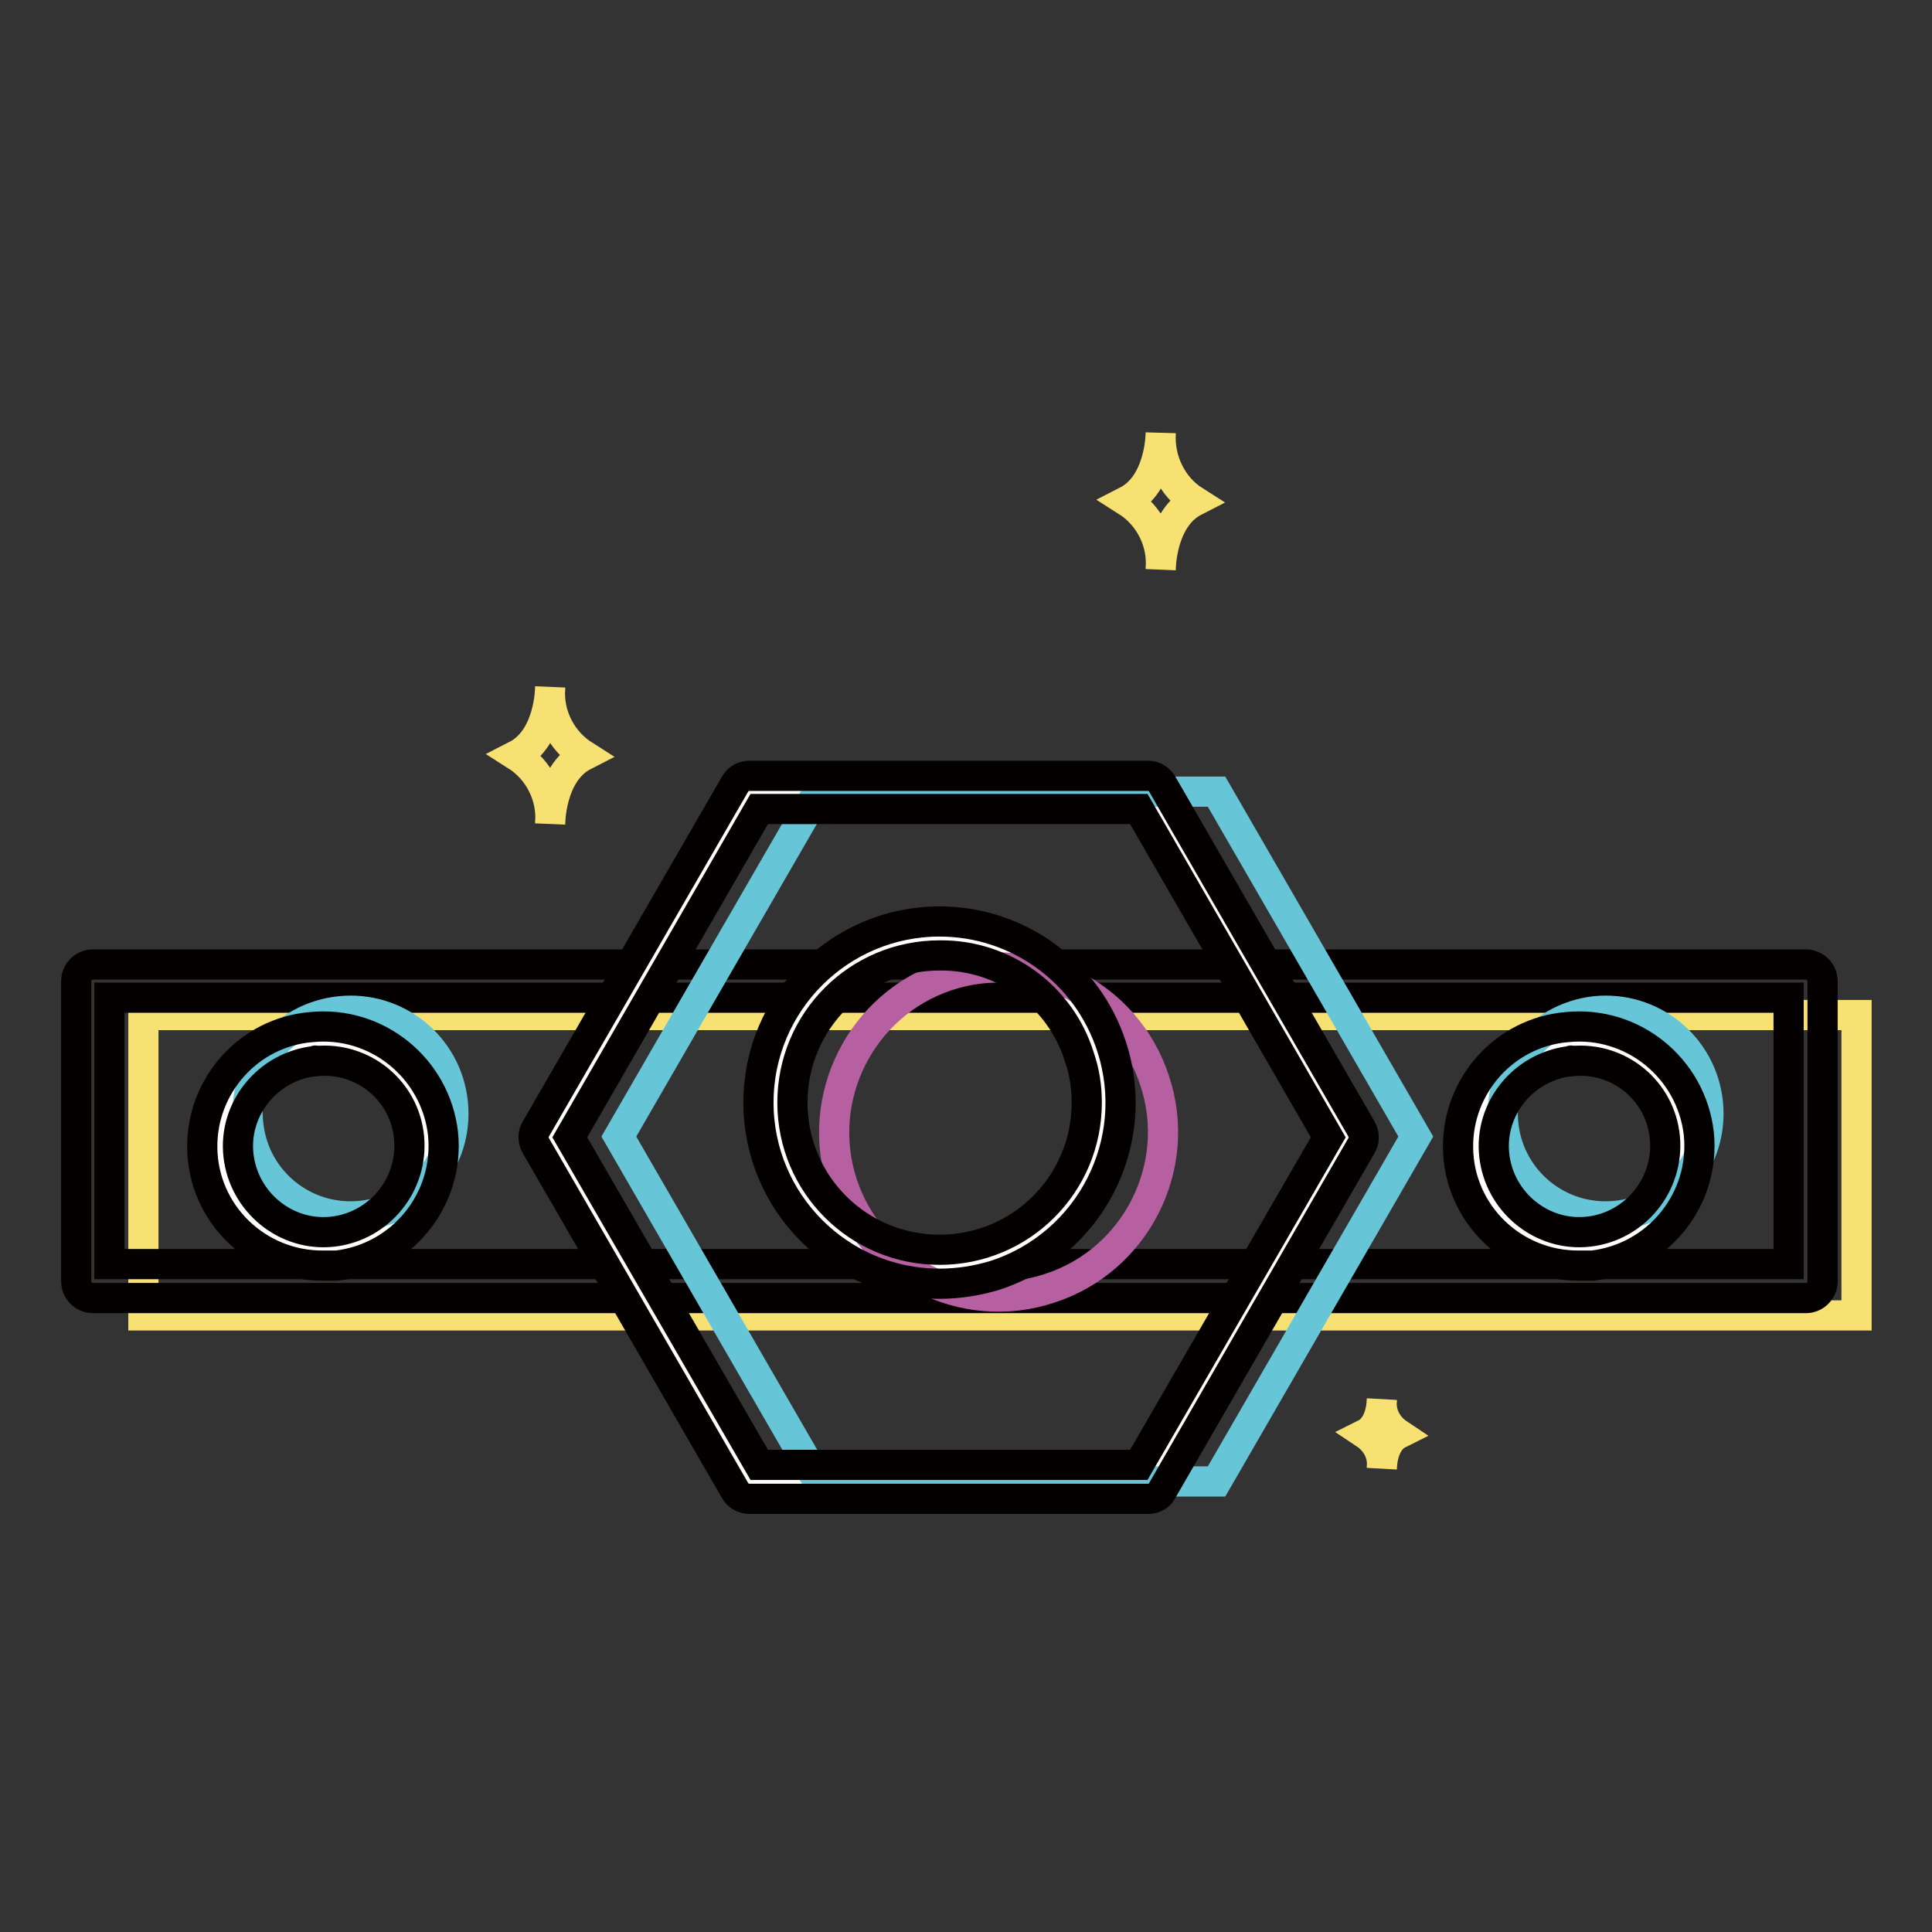
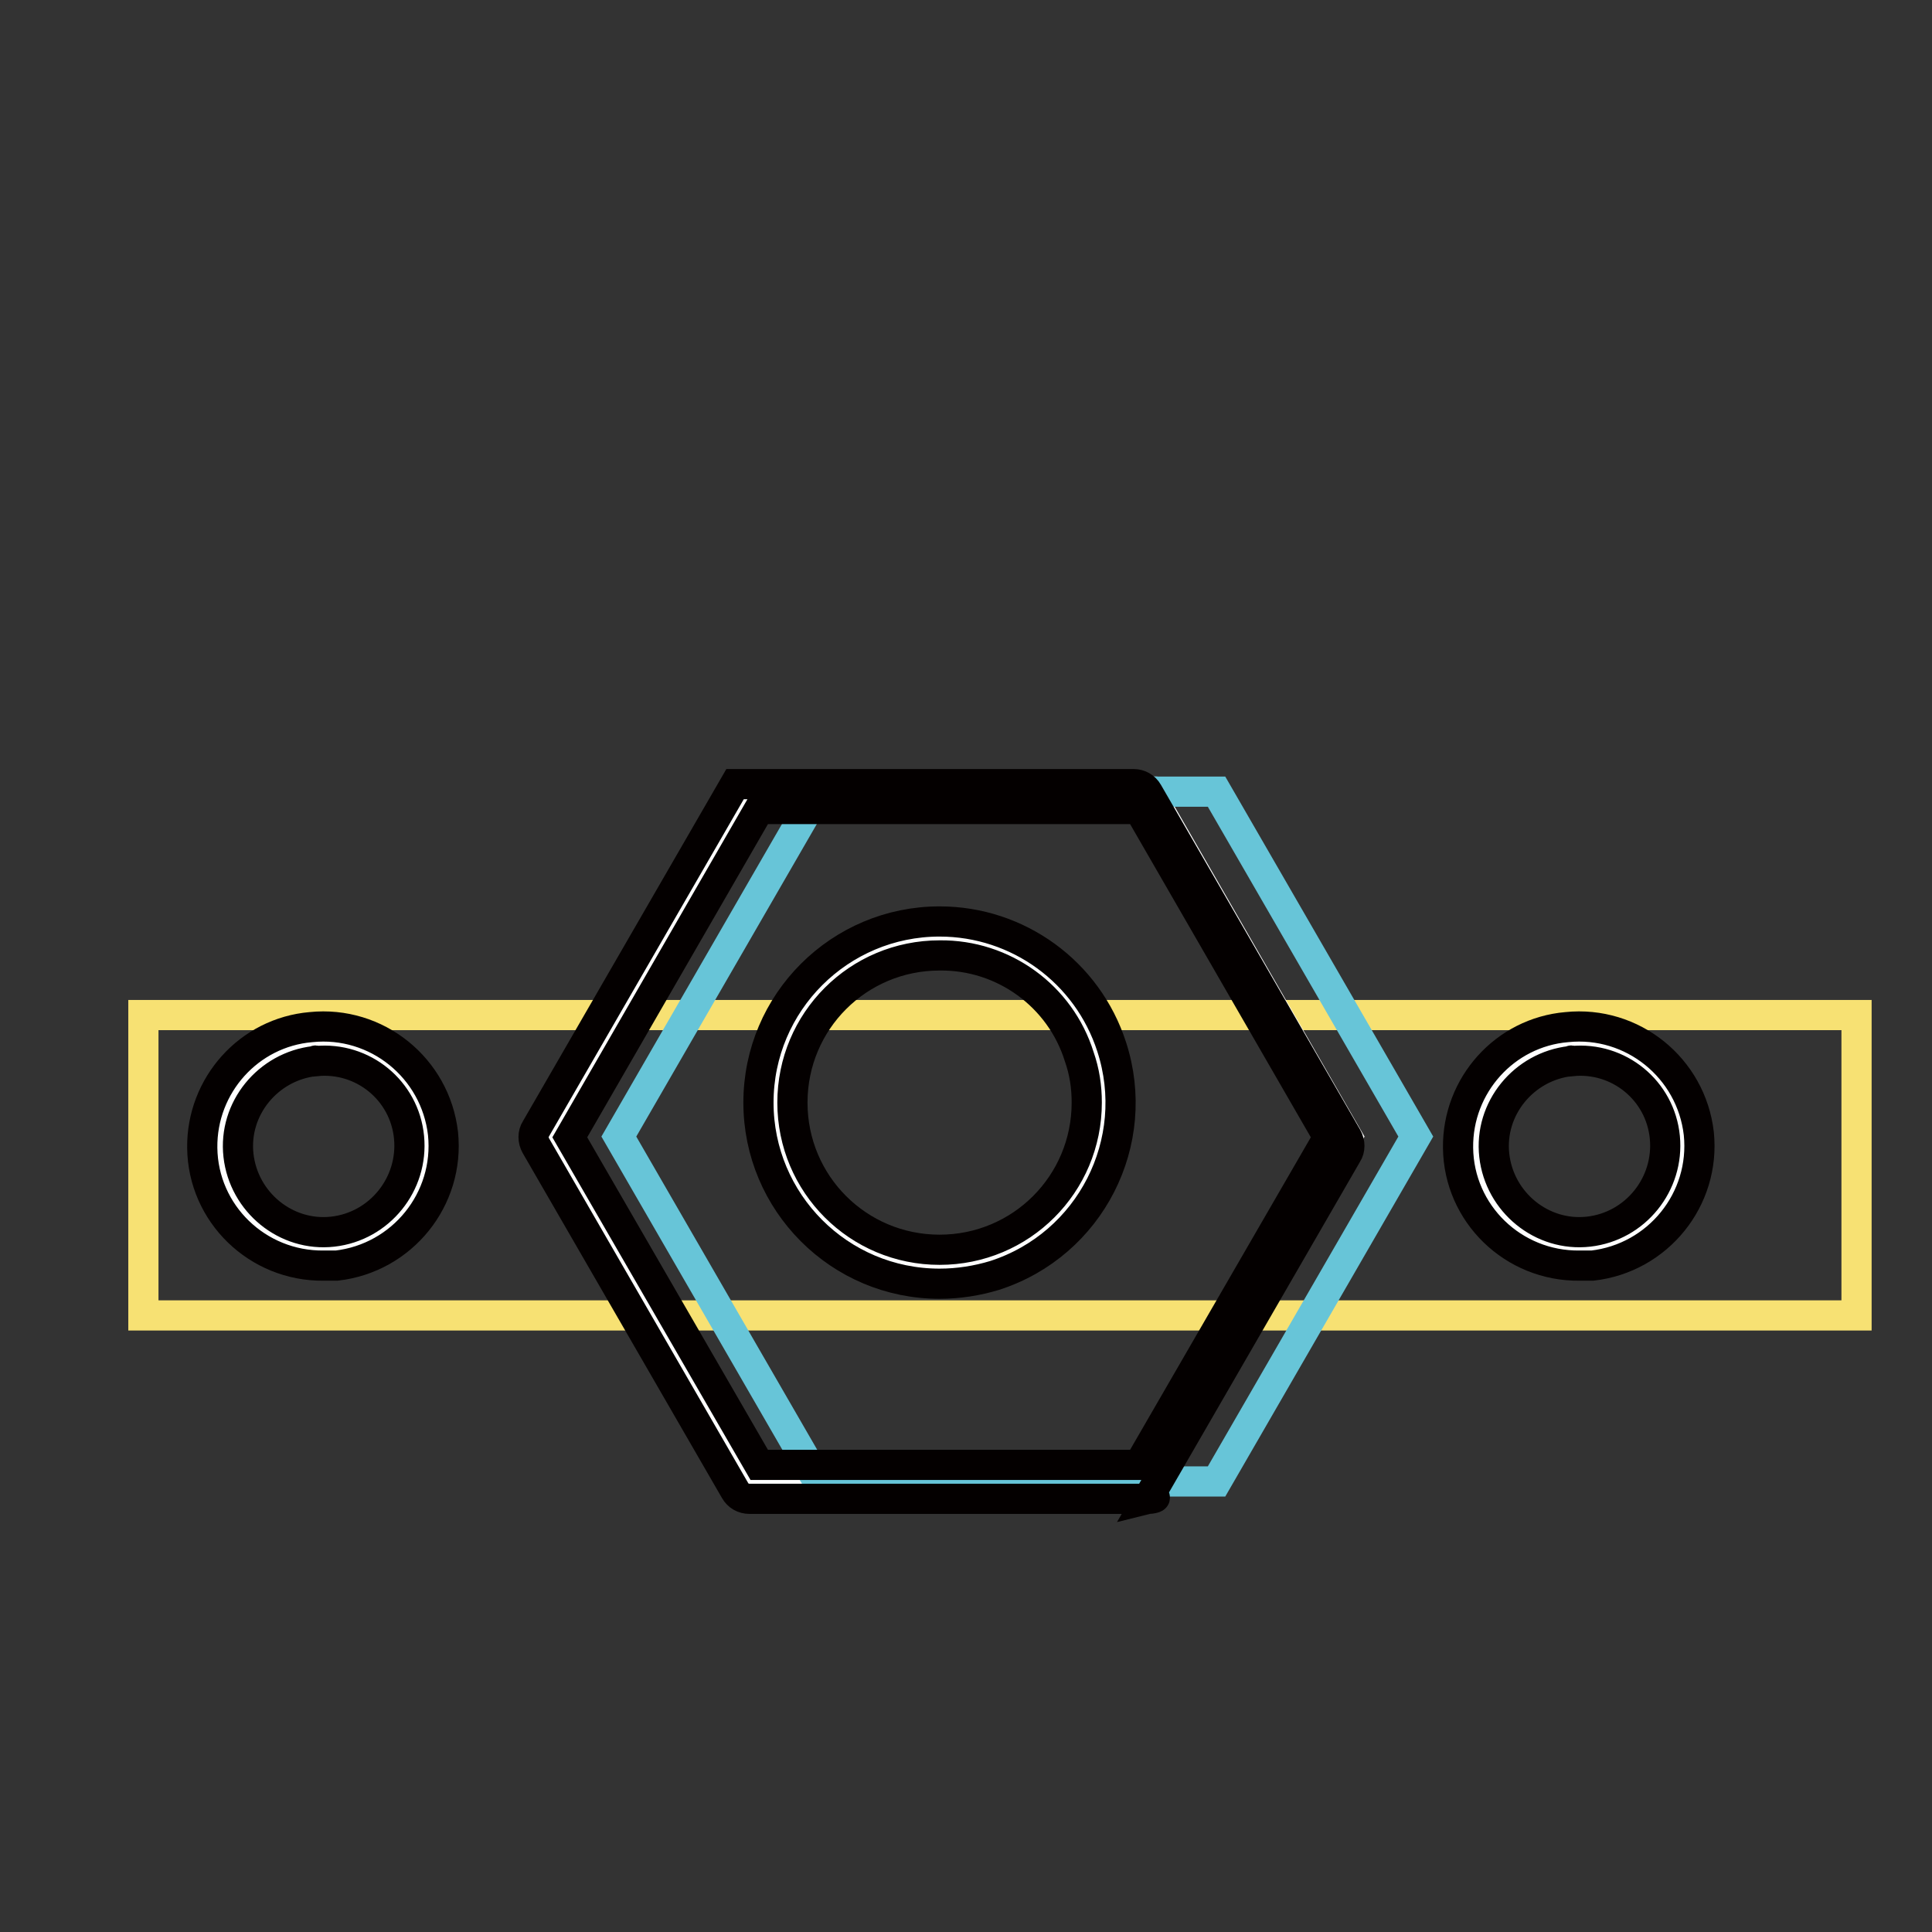
<svg xmlns="http://www.w3.org/2000/svg" version="1.1" x="0px" y="0px" viewBox="0 0 256 256" enable-background="new 0 0 256 256" xml:space="preserve">
  <rect x="0" y="0" width="256" height="256" fill="#333333" stroke="none" />
  <g>
    <path stroke-width="4" fill-opacity="0" stroke="#f7e173" d="M19,134.5h227v39.8H19V134.5z" />
-     <path stroke-width="4" fill-opacity="0" stroke="#040000" d="M239.3,172h-227c-1.2,0-2.2-1-2.2-2.2l0,0V130c0-1.2,1-2.2,2.2-2.2h227c1.2,0,2.2,1,2.2,2.2l0,0v39.8 C241.5,171,240.5,172,239.3,172L239.3,172z M14.5,167.5H237v-35.3H14.5V167.5z" />
-     <path stroke-width="4" fill-opacity="0" stroke="#f7e173" d="M153.8,57.4c0,0,0,6.7-4.5,9c3,1.9,4.8,5.4,4.5,9c0,0,0-6.7,4.5-9C155.3,64.5,153.6,61,153.8,57.4z  M72.9,91.1c0,0,0,6.7-4.5,9c3,1.9,4.8,5.4,4.5,9c0,0,0-6.7,4.5-9C74.4,98.2,72.6,94.7,72.9,91.1z M183.1,185.5c0,0,0,3.4-2.2,4.5 c1.5,1,2.4,2.7,2.2,4.5c0,0,0-3.4,2.2-4.5C183.8,189,182.9,187.3,183.1,185.5z" />
    <path stroke-width="4" fill-opacity="0" stroke="#ffffff" d="M152.2,104.9H99.3l-26.4,45.7l26.4,45.7h52.8l26.4-45.7L152.2,104.9z" />
    <path stroke-width="4" fill-opacity="0" stroke="#67c5d8" d="M161.2,104.9h-52.8l-26.4,45.7l26.4,45.7h52.8l26.4-45.7L161.2,104.9z" />
-     <path stroke-width="4" fill-opacity="0" stroke="#040000" d="M152.2,198.6H99.3c-0.8,0-1.5-0.4-1.9-1.1L71,151.8c-0.4-0.7-0.4-1.6,0-2.2l26.4-45.7 c0.4-0.7,1.1-1.1,1.9-1.1h52.8c0.8,0,1.5,0.4,1.9,1.1l26.4,45.7c0.4,0.7,0.4,1.6,0,2.2l-26.4,45.7 C153.7,198.2,152.9,198.6,152.2,198.6z M100.6,194.1h50.3l25.1-43.4l-25.1-43.5h-50.3l-25.1,43.5L100.6,194.1z" />
+     <path stroke-width="4" fill-opacity="0" stroke="#040000" d="M152.2,198.6H99.3c-0.8,0-1.5-0.4-1.9-1.1L71,151.8c-0.4-0.7-0.4-1.6,0-2.2l26.4-45.7 h52.8c0.8,0,1.5,0.4,1.9,1.1l26.4,45.7c0.4,0.7,0.4,1.6,0,2.2l-26.4,45.7 C153.7,198.2,152.9,198.6,152.2,198.6z M100.6,194.1h50.3l25.1-43.4l-25.1-43.5h-50.3l-25.1,43.5L100.6,194.1z" />
    <path stroke-width="4" fill-opacity="0" stroke="#ffffff" d="M103.8,152.9c3.7,11.4,16,17.7,27.5,13.9c11.4-3.7,17.7-16,13.9-27.5c0,0,0,0,0,0 c-3.7-11.4-16-17.7-27.5-13.9C106.3,129.1,100.1,141.4,103.8,152.9C103.8,152.9,103.8,152.9,103.8,152.9z" />
-     <path stroke-width="4" fill-opacity="0" stroke="#b660a2" d="M111.6,156.8c3.7,11.4,16.1,17.7,27.5,13.9c11.4-3.7,17.7-16.1,13.9-27.5l0,0c-3.7-11.4-16-17.7-27.5-13.9 C114.1,133.1,107.9,145.4,111.6,156.8C111.6,156.8,111.6,156.8,111.6,156.8z" />
    <path stroke-width="4" fill-opacity="0" stroke="#040000" d="M124.5,170.1c-13.3,0-24-10.8-24-24c0-13.3,10.8-24,24-24c10.4,0,19.6,6.7,22.8,16.6 c4.1,12.6-2.8,26.2-15.5,30.3C129.5,169.7,127,170.1,124.5,170.1z M124.5,126.6c-10.8,0-19.5,8.7-19.5,19.5 c0,10.8,8.7,19.5,19.5,19.5c10.8,0,19.5-8.7,19.5-19.5c0-2.1-0.3-4.1-1-6.1C140.5,132,133,126.5,124.5,126.6z" />
    <path stroke-width="4" fill-opacity="0" stroke="#ffffff" d="M29.4,153.3c0.8,7.5,7.5,12.9,15,12.1c7.5-0.8,12.9-7.5,12.1-15l0,0c-0.8-7.5-7.5-12.9-15-12.1 C34,139.1,28.6,145.8,29.4,153.3z" />
-     <path stroke-width="4" fill-opacity="0" stroke="#67c5d8" d="M32.9,149c0.8,7.5,7.5,12.9,15,12.1c7.5-0.8,12.9-7.5,12.1-15c0,0,0,0,0,0c-0.8-7.5-7.5-12.9-15-12.1 C37.5,134.8,32,141.5,32.9,149z" />
    <path stroke-width="4" fill-opacity="0" stroke="#040000" d="M42.9,167.7c-8.8,0.1-16-6.9-16.1-15.6c-0.1-8.3,6.2-15.3,14.4-16c8.7-0.9,16.5,5.4,17.5,14.1 c0.9,8.7-5.4,16.5-14.1,17.5C44.1,167.7,43.5,167.7,42.9,167.7L42.9,167.7z M41.7,140.6c-6.2,0.7-10.8,6.3-10.1,12.5 s6.3,10.8,12.5,10.1c6.2-0.7,10.7-6.3,10.1-12.5c-0.6-6.2-6.1-10.7-12.3-10.1C41.9,140.5,41.8,140.5,41.7,140.6z" />
    <path stroke-width="4" fill-opacity="0" stroke="#ffffff" d="M195.8,153.3c0.8,7.5,7.5,12.9,15,12.1c7.5-0.8,12.9-7.5,12.1-15l0,0c-0.8-7.5-7.5-12.9-15-12.1 C200.4,139.1,194.9,145.8,195.8,153.3z" />
-     <path stroke-width="4" fill-opacity="0" stroke="#67c5d8" d="M199.2,149c0.8,7.5,7.5,12.9,15,12.1c7.5-0.8,12.9-7.5,12.1-15c-0.8-7.5-7.5-12.9-15-12.1 C203.8,134.9,198.4,141.6,199.2,149z" />
    <path stroke-width="4" fill-opacity="0" stroke="#040000" d="M209.3,167.7c-8.8,0.1-16-6.9-16.1-15.6c-0.1-8.3,6.2-15.3,14.4-16c8.7-0.9,16.5,5.4,17.5,14.1 c0.9,8.7-5.4,16.5-14.1,17.5C210.4,167.7,209.8,167.7,209.3,167.7L209.3,167.7z M208.1,140.6c-6.2,0.7-10.8,6.3-10.1,12.5 c0.7,6.2,6.3,10.8,12.5,10.1c6.2-0.7,10.7-6.3,10.1-12.5c-0.6-6.2-6.1-10.7-12.3-10.1C208.3,140.5,208.2,140.5,208.1,140.6z" />
  </g>
</svg>